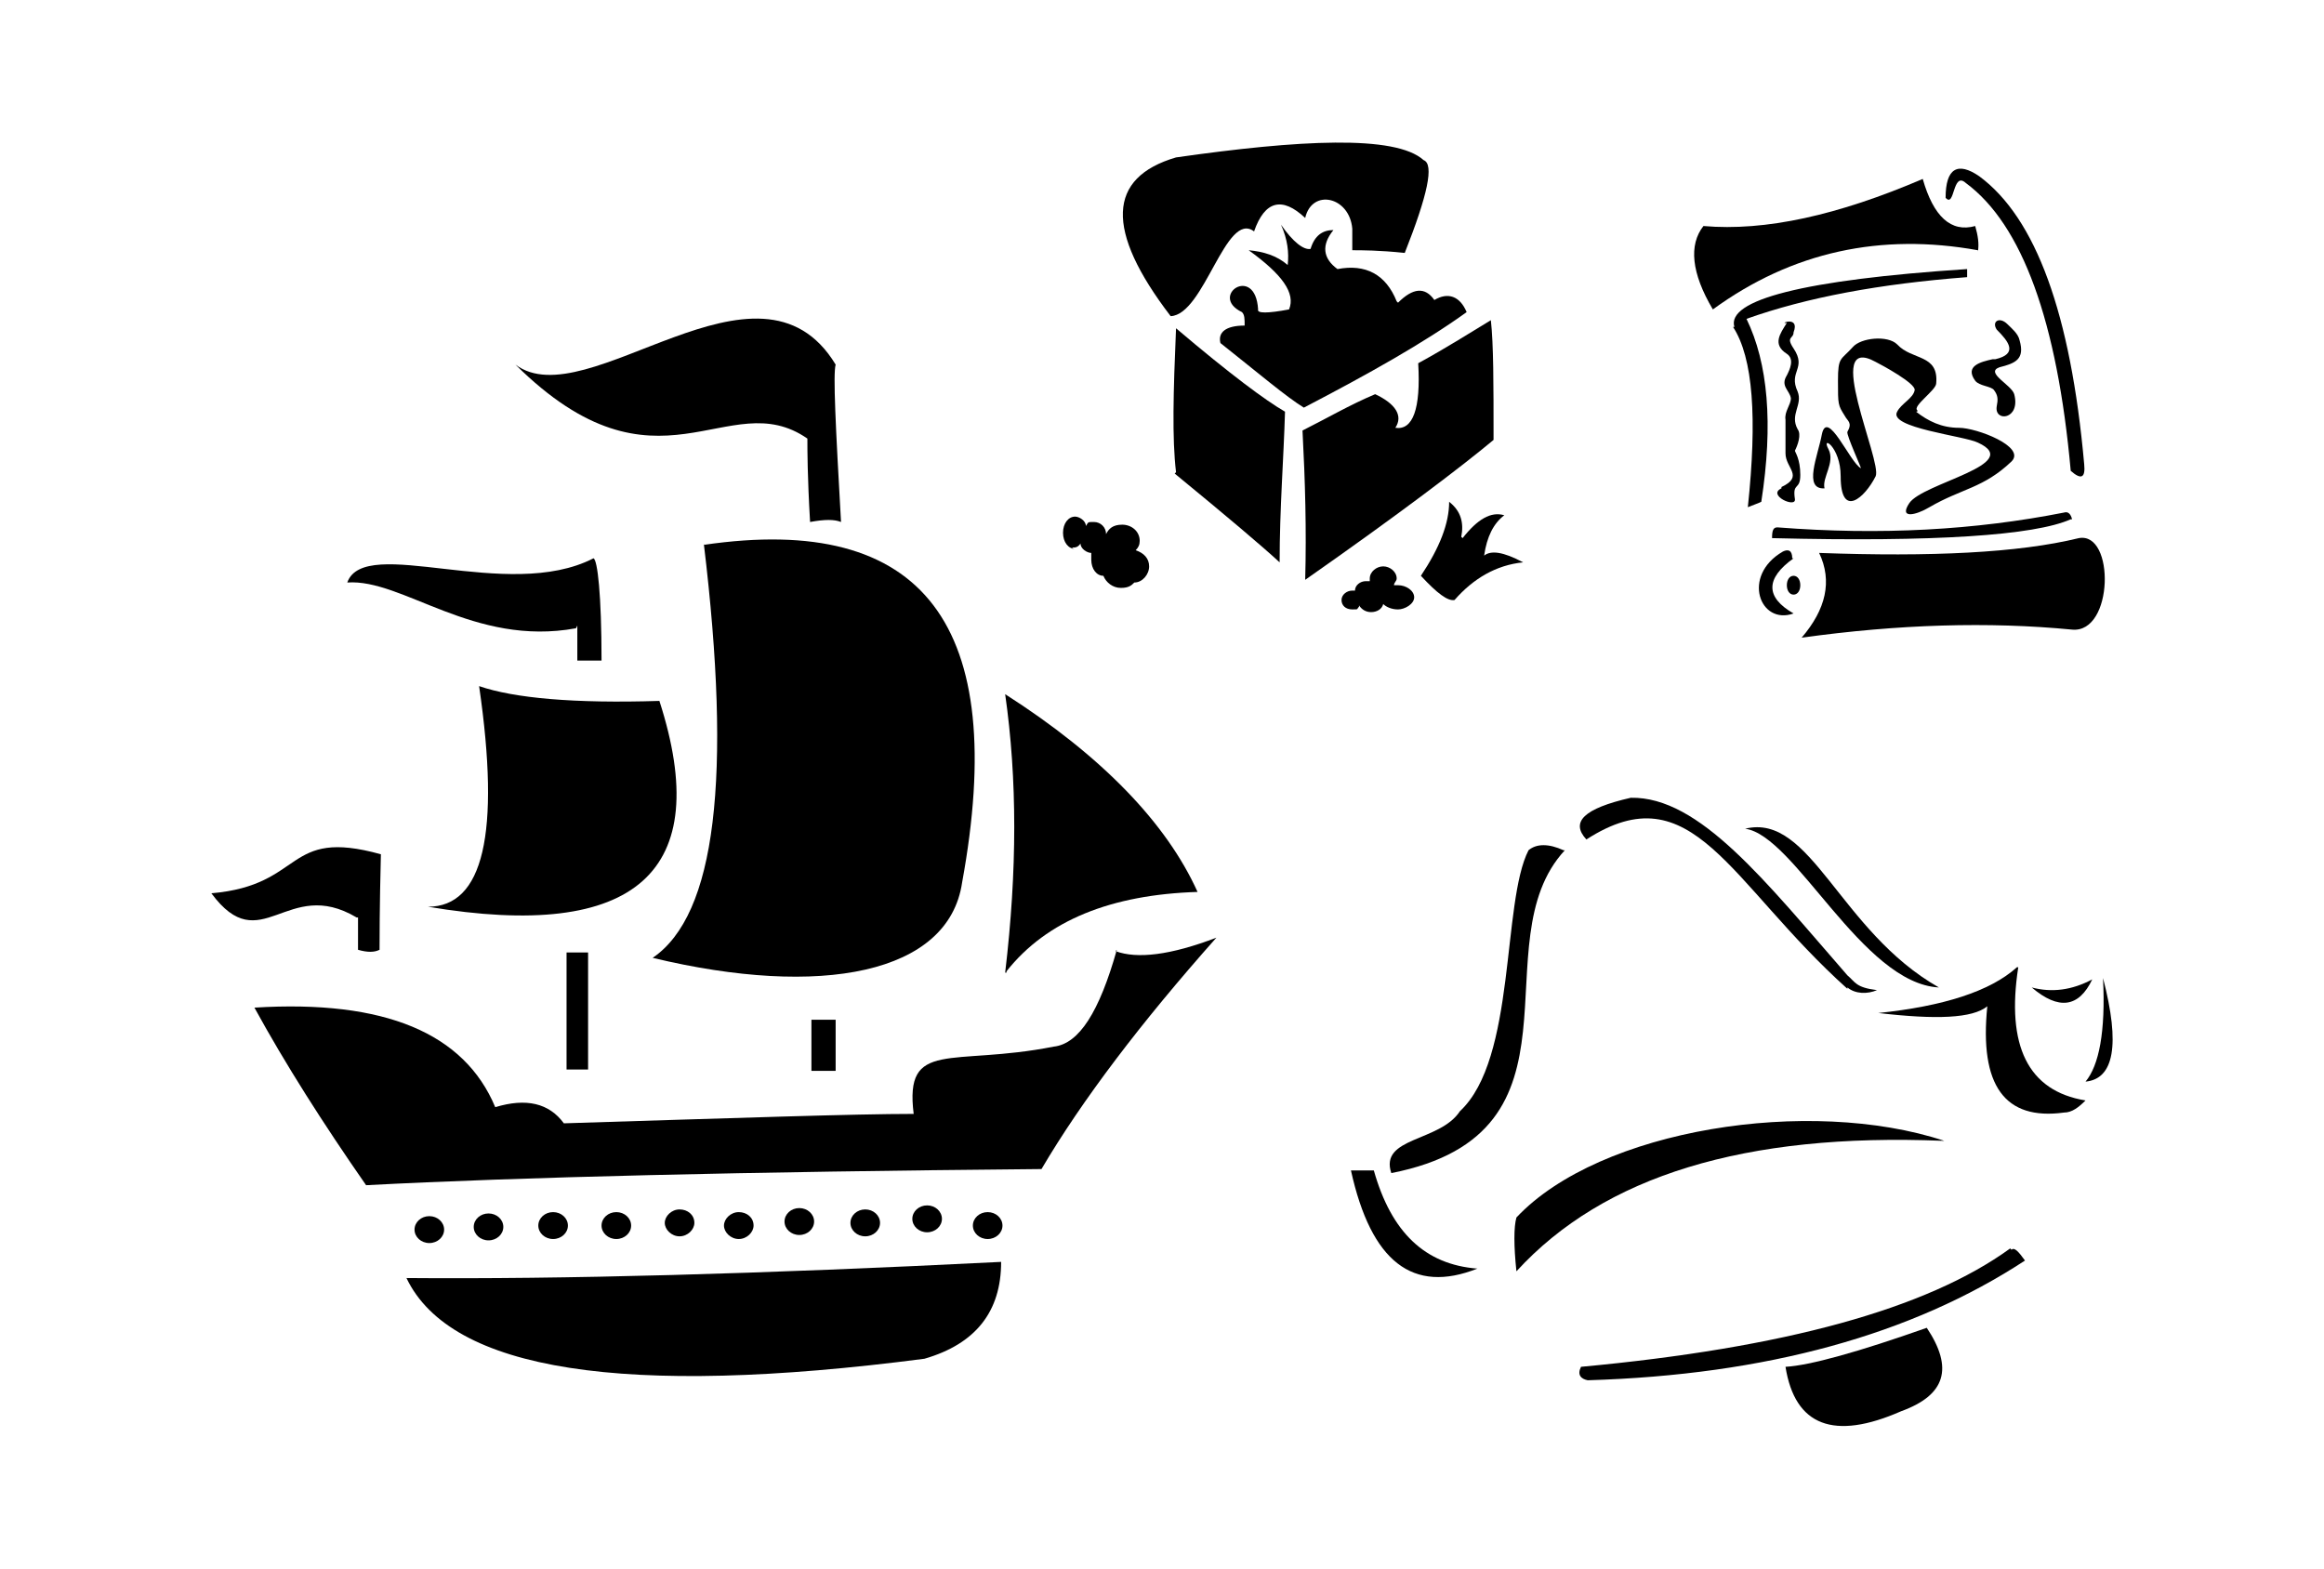
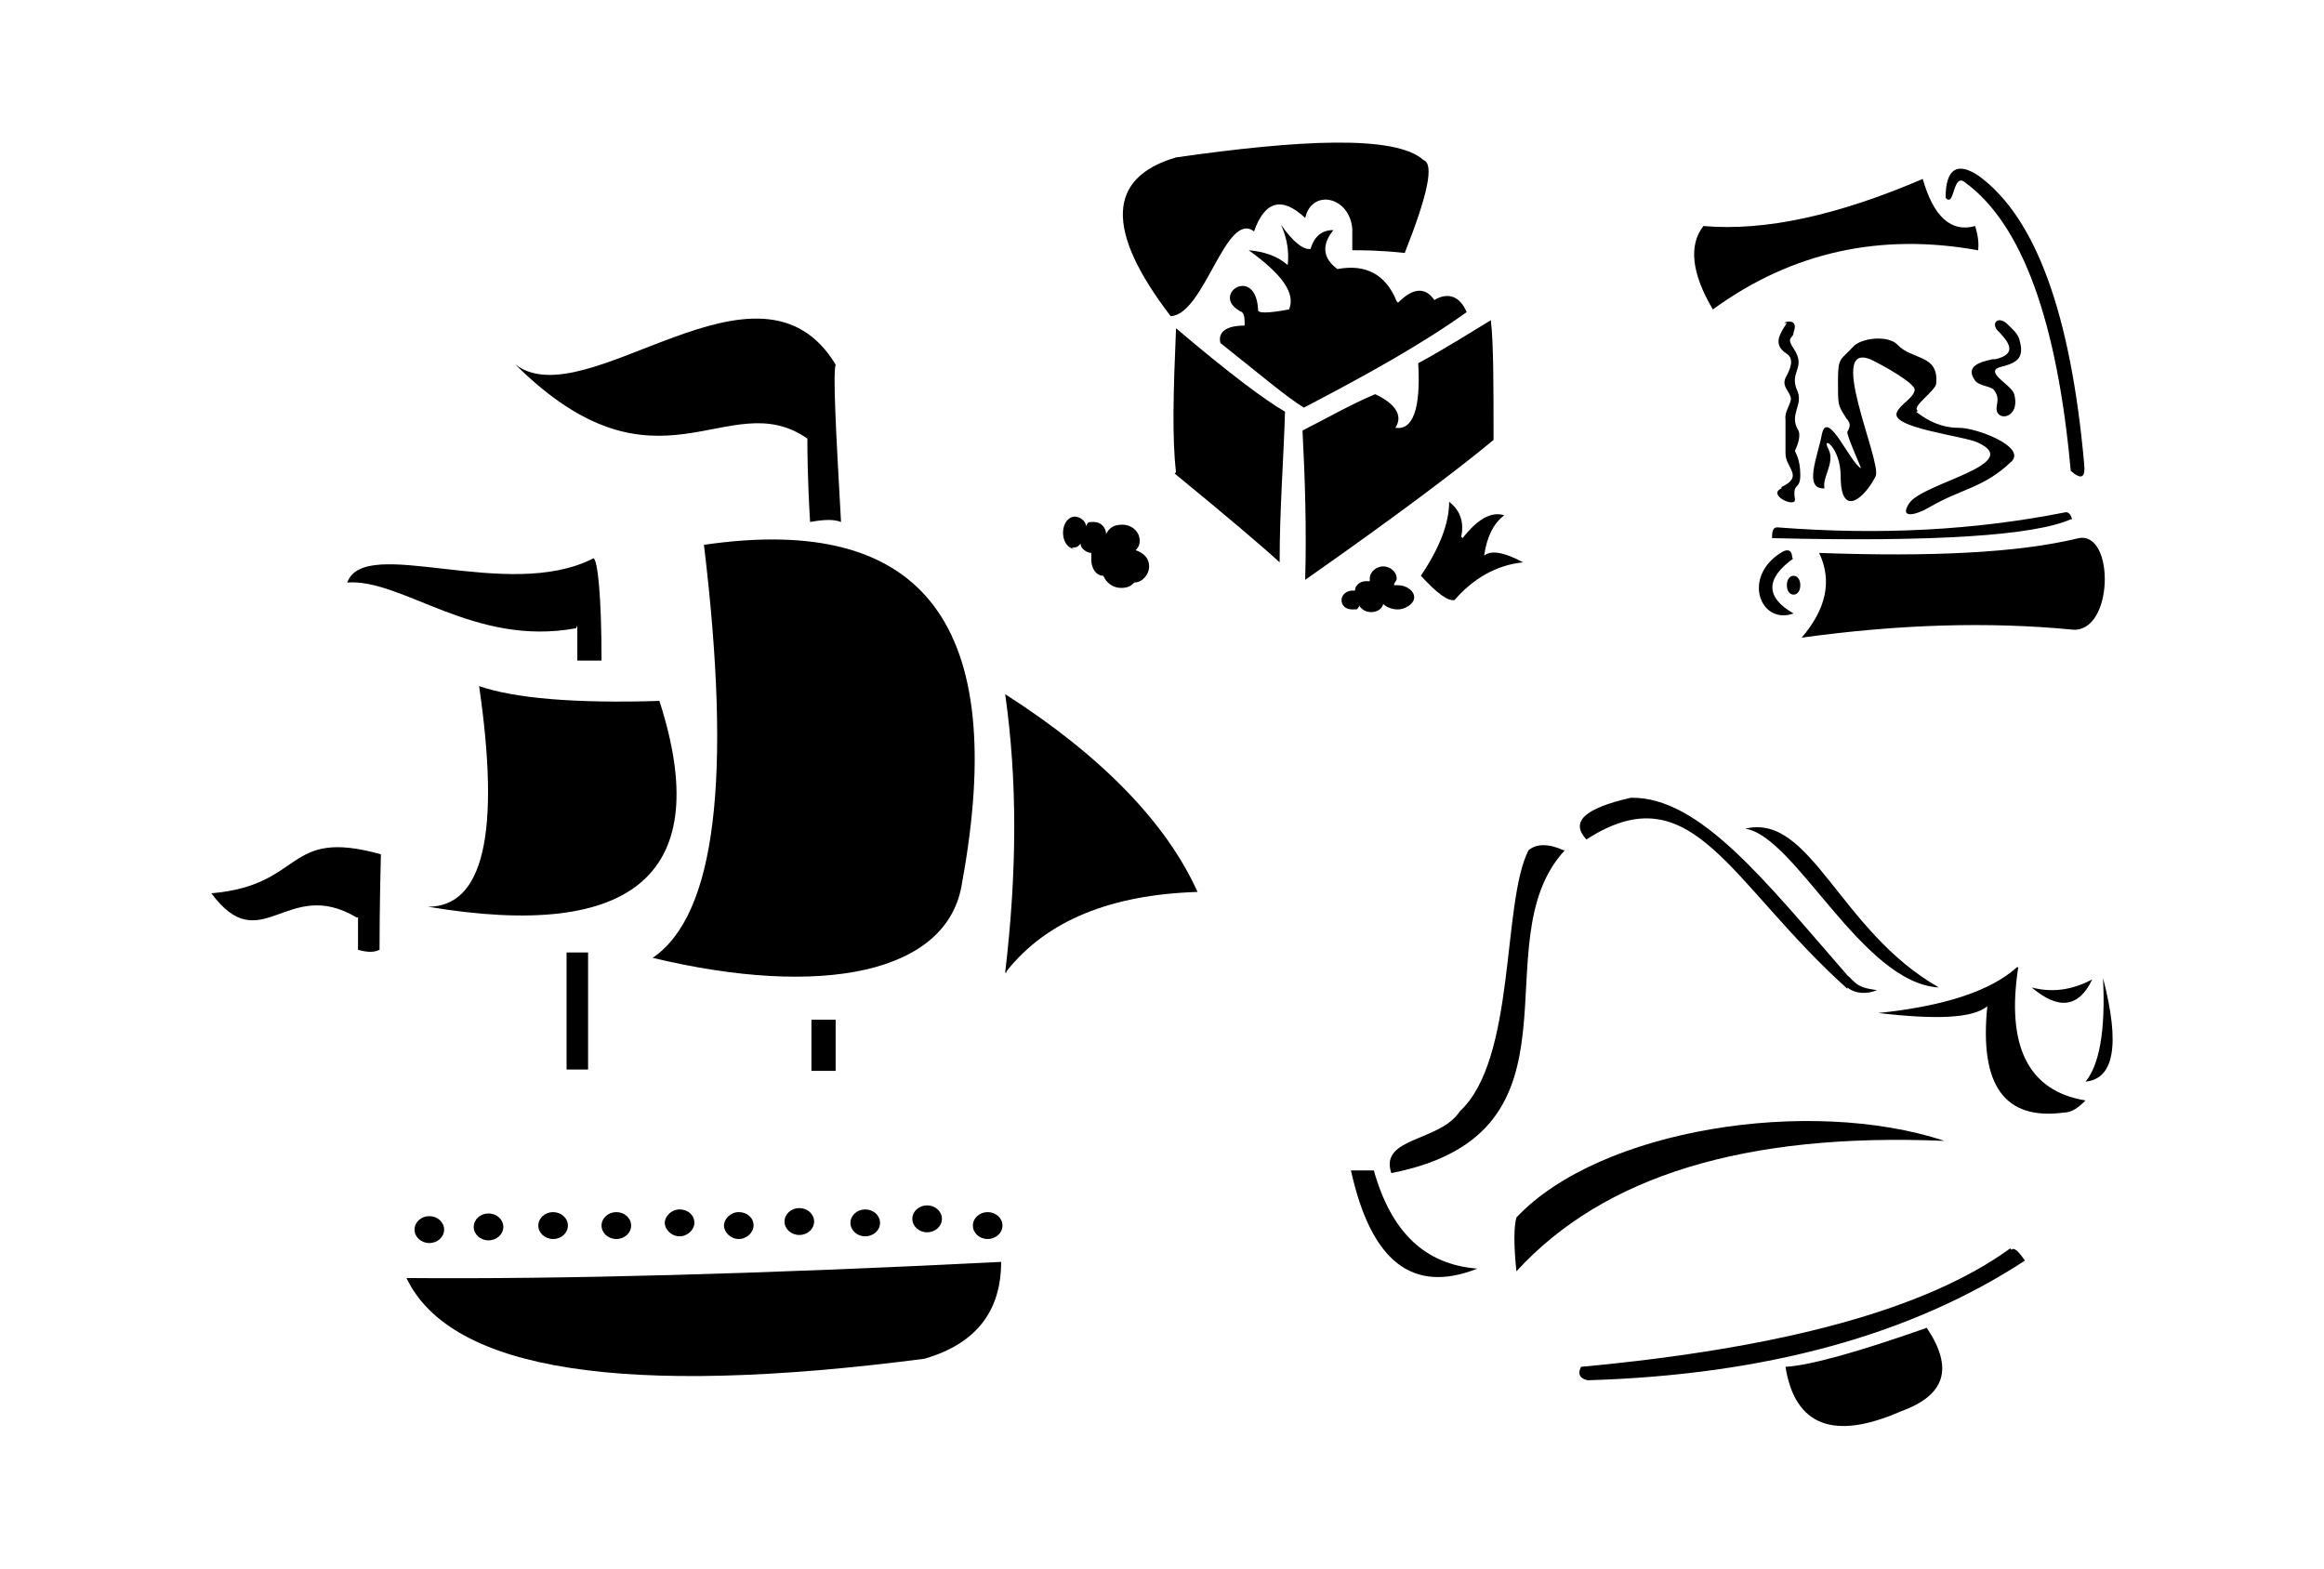
<svg xmlns="http://www.w3.org/2000/svg" version="1.1" id="Livello_1" x="0px" y="0px" viewBox="0 0 935.435 631.448" style="enable-background:new 0 0 935.435 631.448;" xml:space="preserve">
  <g id="Capa_1">
    <path d="M562.179,121.313c-4.332-10.831-12.456-15.163-23.828-12.997c-5.957-4.332-6.499-9.748-1.625-15.705   c-4.332,0-7.582,2.166-9.206,7.582c-2.708,0.542-7.04-2.708-11.914-9.748c2.708,5.957,3.249,11.372,2.708,16.246   c-4.332-3.791-9.748-5.415-15.705-5.957c13.539,9.748,18.954,17.329,16.246,23.828c-8.665,1.625-12.997,1.625-12.456,0   c-1.083-18.413-20.037-5.415-6.499,1.083c1.083,1.083,1.083,2.708,1.083,5.415c-7.582,0-10.831,2.708-9.748,7.04   c15.705,12.456,26.536,21.662,33.576,25.994c25.994-13.539,48.198-25.994,65.527-38.45c-2.708-6.499-7.582-8.123-12.997-4.874   c-3.791-5.415-8.665-4.874-14.622,1.083l0,0L562.179,121.313z" />
    <path d="M504.775,93.153c4.332-12.456,11.372-14.08,20.579-5.415c2.708-11.914,17.871-8.665,18.954,4.332v8.665   c3.791,0,10.831,0,21.12,1.083c9.206-23.286,11.914-35.742,7.582-37.367l0,0c-11.372-10.289-50.364-8.123-99.644-1.083   c-27.619,8.123-28.702,29.243-2.166,63.902C484.738,126.728,493.403,84.488,504.775,93.153z" />
    <path d="M588.173,216.083c1.083-5.415,0-10.289-4.874-14.08c0,8.665-3.791,18.413-11.372,29.785   c6.499,7.04,10.831,10.289,13.539,9.748c7.582-8.665,16.788-14.08,27.619-15.163c-8.123-4.332-12.997-4.874-15.705-2.708l0,0   c1.083-7.582,3.791-12.997,8.123-16.246c-5.415-1.625-10.831,1.625-16.788,9.206l0,0L588.173,216.083z" />
    <path d="M324.983,177.092c0,3.791,0,14.622,1.083,33.034c5.957-1.083,9.748-1.083,12.456,0c-2.166-38.45-3.249-59.57-2.166-63.361   c-30.868-50.905-100.186,21.662-128.888,0c57.404,56.862,85.564,7.582,117.515,29.785V177.092z" />
    <path d="M431.667,220.416c1.083,0,2.166,0,3.249-1.625c0,2.166,2.708,3.791,4.332,3.791v2.708c0,3.791,2.166,6.499,4.874,6.499   c1.083,2.708,3.791,4.874,7.04,4.874s4.332-1.083,5.415-2.166c3.249,0,5.957-3.249,5.957-6.499s-2.166-5.415-5.415-6.499   c1.083-1.083,1.625-2.166,1.625-3.791c0-3.791-3.249-6.499-7.04-6.499s-5.415,1.625-6.499,3.791c0-2.708-2.166-4.874-4.874-4.874   c-2.708,0-2.166,0-3.249,1.625c0-2.166-2.708-3.791-4.332-3.791l0,0c-2.708,0-4.874,2.708-4.874,6.499   c0,3.791,2.166,6.499,4.874,6.499h-1.083L431.667,220.416z" />
    <rect x="326.607" y="410.498" width="9.748" height="20.579" />
    <path d="M405.131,391.002c16.246-20.579,42.24-30.868,76.899-31.951c-12.456-27.619-38.45-54.696-77.441-79.607   c4.874,34.117,4.874,70.942,0,112.1h0.542L405.131,391.002z" />
    <path d="M265.413,282.152c-34.117,1.083-58.487-1.083-72.567-5.957c8.665,59.57,1.625,88.813-20.579,88.813   C256.207,379.088,287.616,350.928,265.413,282.152z" />
    <rect x="228.046" y="383.42" width="8.665" height="47.114" />
    <path d="M283.284,218.791c11.372,94.229,4.874,149.466-20.579,166.796c67.693,16.246,119.14,6.499,124.555-30.326   c18.954-103.435-15.163-148.925-103.977-135.928l0,0V218.791z" />
    <polygon points="656.408,321.143 656.408,321.143 656.408,321.143  " />
    <path d="M743.596,397.501c3.249,2.708,8.123,2.708,11.914,1.083c-8.665-1.083-8.665-3.249-11.914-5.957   c-33.034-37.908-59.57-72.025-87.189-71.484c-18.954,4.332-24.37,9.748-17.871,16.788c42.782-27.619,57.404,17.329,105.06,60.111   l0,0V397.501z" />
    <path d="M802.083,144.599c-4.874,1.083-11.372,2.708-7.04,8.665c1.625,2.166,6.498,2.166,7.582,3.791   c1.625,2.166,1.625,3.791,1.083,6.499c-1.083,6.499,9.748,5.415,7.04-4.874l0,0c-1.083-3.791-11.914-8.665-5.957-10.831   c6.499-1.625,10.289-3.249,8.123-10.831c-0.542-2.708-3.249-4.874-4.874-6.499c-3.249-3.249-6.499-1.083-4.332,2.166   c4.874,4.874,8.665,9.748-0.542,11.914L802.083,144.599L802.083,144.599z" />
    <path d="M721.393,224.748c0-3.249-1.625-3.791-3.791-2.708c-16.788,9.748-9.206,29.785,4.332,24.911   c-11.372-6.499-11.372-14.08,0-22.203C721.935,224.748,721.393,224.748,721.393,224.748z" />
    <path d="M724.642,235.579c0-2.166-1.083-3.791-2.708-3.791c-1.625,0-2.708,1.625-2.708,3.791c0,2.166,1.083,3.791,2.708,3.791   C723.559,239.37,724.642,237.745,724.642,235.579z" />
    <path d="M836.742,216.625c-24.369,5.957-59.57,7.582-104.518,5.957c5.415,11.372,2.708,22.745-7.04,34.117   c38.991-5.415,75.275-6.499,108.85-3.249C850.822,255.074,851.364,213.917,836.742,216.625L836.742,216.625z" />
    <path d="M817.788,397.501c10.831,9.206,18.954,8.123,24.37-3.249C834.034,398.584,825.911,399.667,817.788,397.501z" />
    <path d="M834.034,209.043c-0.542-2.166-1.625-3.249-3.249-2.708c-35.742,7.04-73.65,9.206-115.349,5.957   c-1.625,0-2.166,1.083-2.166,4.332c65.527,1.625,105.601-1.083,120.223-7.582C833.493,209.043,834.034,209.043,834.034,209.043z" />
-     <path d="M697.565,131.602c8.123,12.456,9.748,36.825,5.957,72.567c2.708-1.083,4.332-1.625,5.415-2.166   c4.874-31.41,2.708-55.779-5.957-73.65l0,0c24.37-8.665,53.613-14.08,88.813-16.788v-3.249   c-66.068,4.332-96.936,12.456-93.687,23.286l0,0H697.565z" />
    <path d="M791.252,73.657c22.745,16.788,36.825,55.779,42.24,115.89c4.332,3.791,5.957,2.708,5.415-2.708   c-5.415-60.653-19.496-99.103-42.24-115.89l0,0c-8.665-5.957-13.539-3.249-13.539,8.665   C786.92,83.946,785.837,68.783,791.252,73.657z" />
    <path d="M780.422,397.501c-40.074-22.745-51.447-70.401-77.982-63.902C722.476,336.306,749.554,395.876,780.422,397.501z" />
    <path d="M717.061,196.588c-5.957,2.708,5.957,8.123,5.415,4.332c-1.083-7.04,2.166-3.249,2.166-9.748s-2.166-9.206-2.166-9.748   c1.083-2.166,2.708-6.499,1.083-8.665l0,0c-3.249-5.957,2.166-9.748,0-15.163c-3.791-8.123,3.791-9.206-1.625-17.329   c-3.249-4.874,0-3.791,0-6.499c2.708-7.04-6.498-3.249-2.708-3.791c-2.708,4.332-5.957,8.665,0,12.456   c3.249,2.166,1.083,6.499,0,8.665c-2.708,4.332,1.083,5.957,1.625,9.206c0,2.708-2.708,5.415-2.166,8.665v13.539   c0,5.957,7.582,9.206-1.625,13.539l0,0L717.061,196.588z" />
    <path d="M771.757,165.178L771.757,165.178c-2.166-1.625,7.582-8.123,7.582-10.831c1.083-11.914-9.748-9.206-15.705-15.705   c-3.791-3.791-14.622-2.708-17.871,1.083c-4.874,5.415-5.957,3.791-5.957,13.539c0,9.748,0,9.748,2.708,14.08   c1.083,2.166,3.249,2.708,1.083,6.499c-0.542,1.083,5.957,15.163,5.415,14.622c-4.332-2.166-13.539-24.369-15.705-13.539   c-1.625,8.665-7.582,22.203,1.083,21.662c-1.083-4.332,4.332-10.289,1.625-15.705c-3.249-5.957,4.874-1.083,4.874,10.831   c0,17.329,9.748,8.665,14.08,0c2.708-5.957-21.662-57.945,0-46.031c2.166,1.083,16.246,8.665,15.705,11.372   c-0.542,3.249-5.415,5.415-7.04,8.665c-3.791,6.499,27.077,9.748,32.493,12.456c18.954,8.665-22.203,16.246-27.619,24.369   c-4.332,6.499,2.708,4.874,8.123,1.625c12.997-7.582,21.662-7.582,33.034-18.413c5.957-5.957-14.08-13.539-21.12-13.539   c-7.04,0-12.456-2.708-17.329-6.499h0.542L771.757,165.178z" />
    <path d="M796.126,101.276c0.542-3.249,0-6.499-1.083-10.289c-9.748,2.708-16.788-3.791-21.12-18.954l0,0   c-34.117,14.622-63.361,21.12-88.272,18.954c-5.957,7.582-4.874,18.954,3.791,33.576c31.951-23.286,67.693-30.868,106.684-23.828   l0,0V101.276z" />
    <ellipse cx="172.809" cy="494.979" rx="5.957" ry="5.415" />
    <path d="M629.331,342.263c-5.957-2.708-10.831-2.708-14.08,0c-10.831,21.12-4.874,83.939-27.619,105.06   c-8.123,12.456-32.493,10.289-27.619,24.911c82.856-16.246,35.2-92.604,69.859-129.971   C629.872,342.263,629.331,342.263,629.331,342.263z" />
    <path d="M547.016,243.702c1.083,1.625,2.708,2.708,4.874,2.708s4.332-1.083,4.874-3.249c1.083,1.083,3.249,2.166,5.957,2.166   s6.499-2.166,6.499-4.874s-3.249-4.874-6.499-4.874s-1.083,0-1.625,0c0-1.083,1.083-1.625,1.083-2.708l0,0   c0-2.708-2.708-4.874-5.415-4.874c-2.708,0-5.415,2.166-5.415,4.874s0,0,0,1.083h-1.625c-2.166,0-4.332,1.625-4.332,3.791h-1.083   c-2.166,0-4.332,1.625-4.332,3.791c0,2.166,1.625,3.791,4.332,3.791s1.625,0,2.708-1.083l0,0L547.016,243.702z" />
    <path d="M552.973,471.151h-9.206c8.123,36.825,24.911,49.822,50.905,39.533C573.552,509.059,560.013,496.062,552.973,471.151z" />
    <path d="M601.17,176.55c0-22.203,0-37.908-1.083-47.656c-8.123,4.874-17.329,10.831-29.243,17.329   c1.083,18.413-2.166,27.077-9.206,25.994c3.249-4.874,0-9.748-8.123-13.539c-10.289,4.332-19.496,9.748-29.243,14.622   c1.083,20.579,1.625,40.074,1.083,60.111c37.908-26.536,62.819-45.49,75.816-56.321l0,0V176.55z" />
    <path d="M472.824,190.631c21.12,17.329,35.2,29.243,42.241,35.742c0-21.662,1.625-41.699,2.166-60.653   c-7.582-4.332-22.203-15.163-43.865-33.576c-1.083,25.453-1.625,44.407,0,57.945l0,0L472.824,190.631z" />
-     <path d="M449.538,382.337c-7.04,24.911-15.163,37.908-25.453,38.991c-41.157,8.123-60.111-3.249-56.321,27.077   c-23.828,0-70.942,1.625-140.802,3.791c-5.957-8.123-15.163-10.289-27.619-6.499c-12.456-29.785-44.407-43.324-96.936-40.074   c12.456,22.745,27.619,46.573,44.948,71.484c61.736-3.249,152.174-5.415,271.855-6.499c16.246-27.619,40.074-59.028,70.401-93.146   c-18.413,7.04-31.951,8.665-40.616,5.415l0,0L449.538,382.337z" />
    <polygon points="473.366,132.685 473.366,132.685 473.366,132.685  " />
    <path d="M811.831,389.377c-10.831,9.748-29.785,15.705-55.779,18.413c23.286,2.708,37.908,2.166,43.865-2.708   c-3.249,31.951,7.04,46.031,30.868,42.782c3.249,0,5.957-2.166,8.665-4.874c-23.286-3.791-31.951-22.203-27.077-53.613H811.831z" />
    <path d="M846.49,393.71c1.083,21.662-1.625,35.2-7.04,41.699C850.822,434.326,853.53,420.787,846.49,393.71z" />
    <path d="M232.379,251.825c0,2.708,0,7.04,0,14.08c1.083,0,4.332,0,9.748,0c0-26.536-1.625-40.616-3.249-41.157l0,0   c-34.659,17.871-92.063-9.748-99.103,9.748c22.203-1.625,50.905,25.994,92.063,18.413l0,0L232.379,251.825z" />
    <path d="M782.588,459.237c-54.154-17.871-138.635-4.874-172.211,30.868c-1.083,3.791-1.083,11.372,0,21.662   c35.2-38.45,92.063-55.779,171.67-52.53H782.588z" />
    <path d="M809.123,502.56c-33.576,24.369-90.979,40.074-172.753,47.656c-1.625,3.249,0,4.874,2.708,5.415   c72.025-2.166,130.512-18.413,176.002-48.197l0,0c-2.708-3.791-4.332-5.415-5.415-4.332l0,0L809.123,502.56z" />
    <path d="M718.685,550.216c3.791,23.828,19.496,29.785,46.573,17.871c17.871-6.499,21.12-17.329,10.289-33.576   C747.929,544.259,728.433,549.675,718.685,550.216z" />
    <ellipse cx="397.55" cy="493.354" rx="5.957" ry="5.415" />
    <ellipse cx="196.637" cy="493.895" rx="5.957" ry="5.415" />
    <path d="M163.603,514.474c17.871,37.367,87.73,48.197,208.495,32.493c20.579-5.957,30.868-18.954,30.868-38.991   c-96.936,4.874-176.543,7.04-239.904,6.499C163.061,514.474,163.603,514.474,163.603,514.474z" />
    <ellipse cx="248.083" cy="493.354" rx="5.957" ry="5.415" />
    <path d="M144.107,368.799v13.539c3.791,1.083,6.499,1.083,8.665,0c0-3.791,0-16.788,0.542-38.45   c-38.991-10.831-30.326,12.456-68.235,15.705c20.037,27.077,30.326-7.04,58.487,9.748h0.542V368.799z" />
    <ellipse cx="222.631" cy="493.354" rx="5.957" ry="5.415" />
    <ellipse cx="348.269" cy="492.271" rx="5.957" ry="5.415" />
    <path d="M279.493,492.271c0-3.249-2.708-5.415-5.957-5.415s-5.957,2.708-5.957,5.415c0,2.708,2.708,5.415,5.957,5.415   S279.493,494.979,279.493,492.271z" />
    <ellipse cx="373.18" cy="490.646" rx="5.957" ry="5.415" />
    <ellipse cx="321.733" cy="491.729" rx="5.957" ry="5.415" />
    <path d="M303.321,493.354c0-3.249-2.708-5.415-5.957-5.415c-3.249,0-5.957,2.708-5.957,5.415c0,2.708,2.708,5.415,5.957,5.415   C300.613,498.769,303.321,496.062,303.321,493.354z" />
  </g>
</svg>